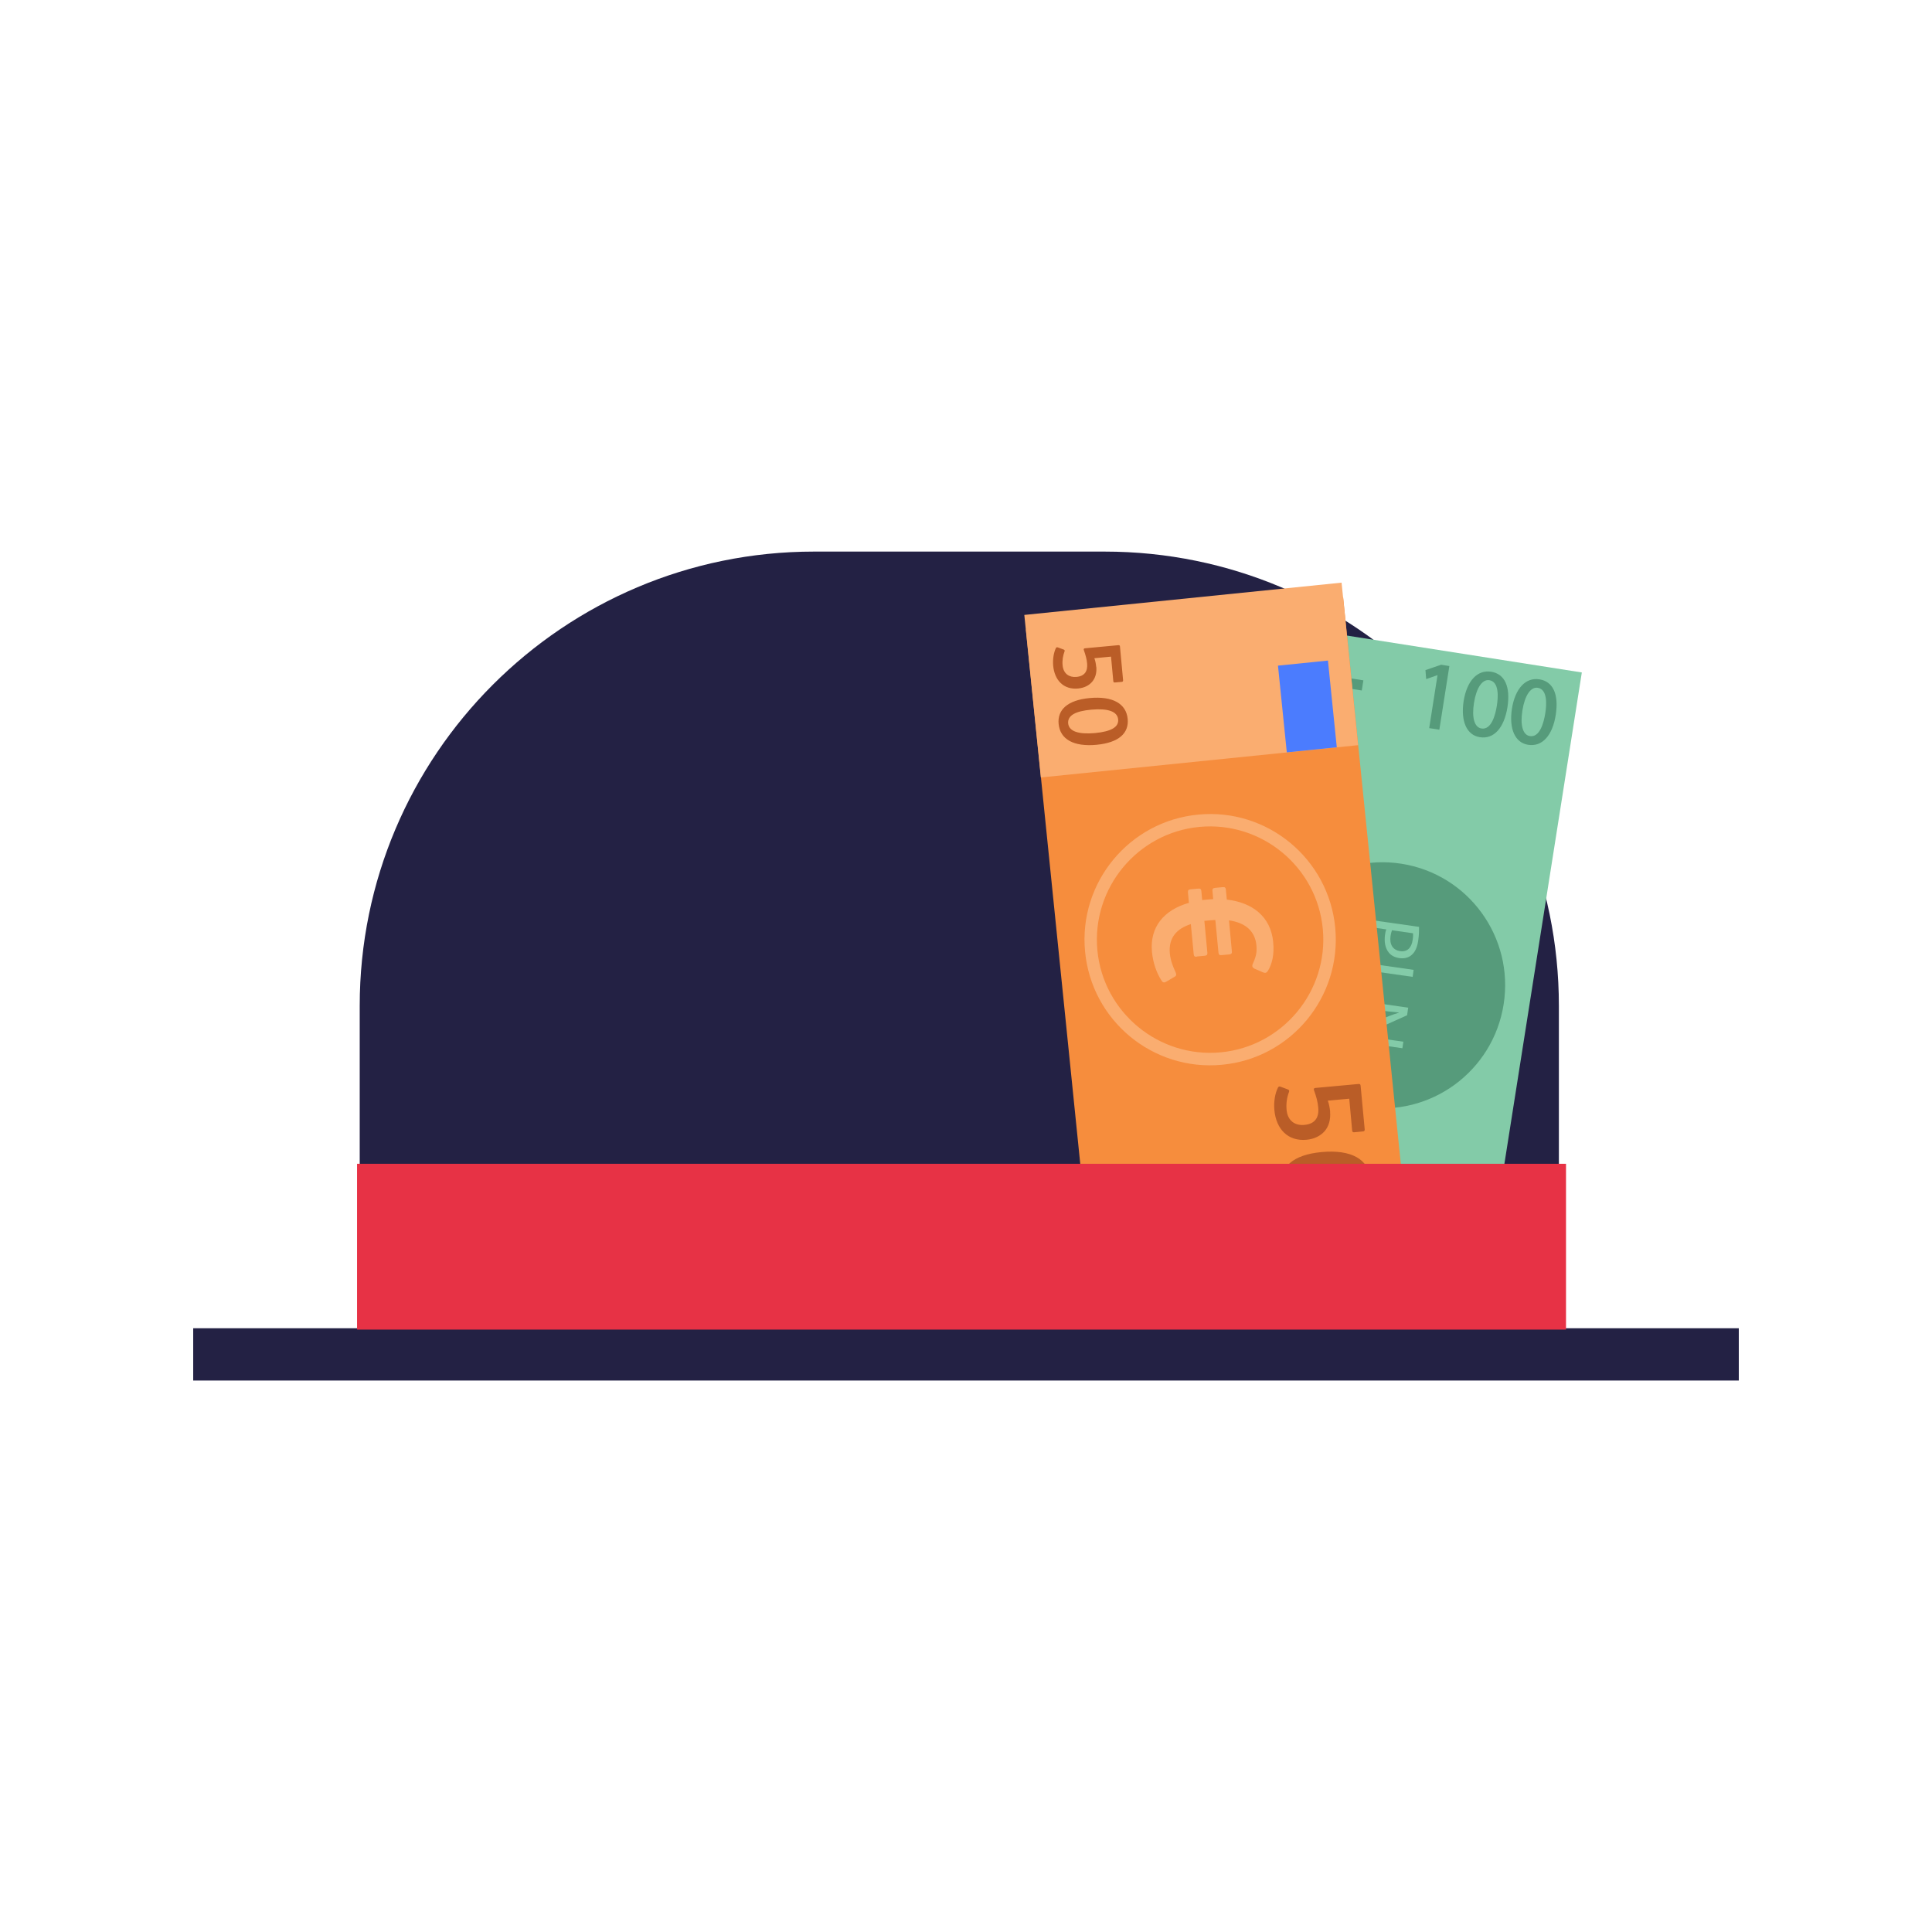
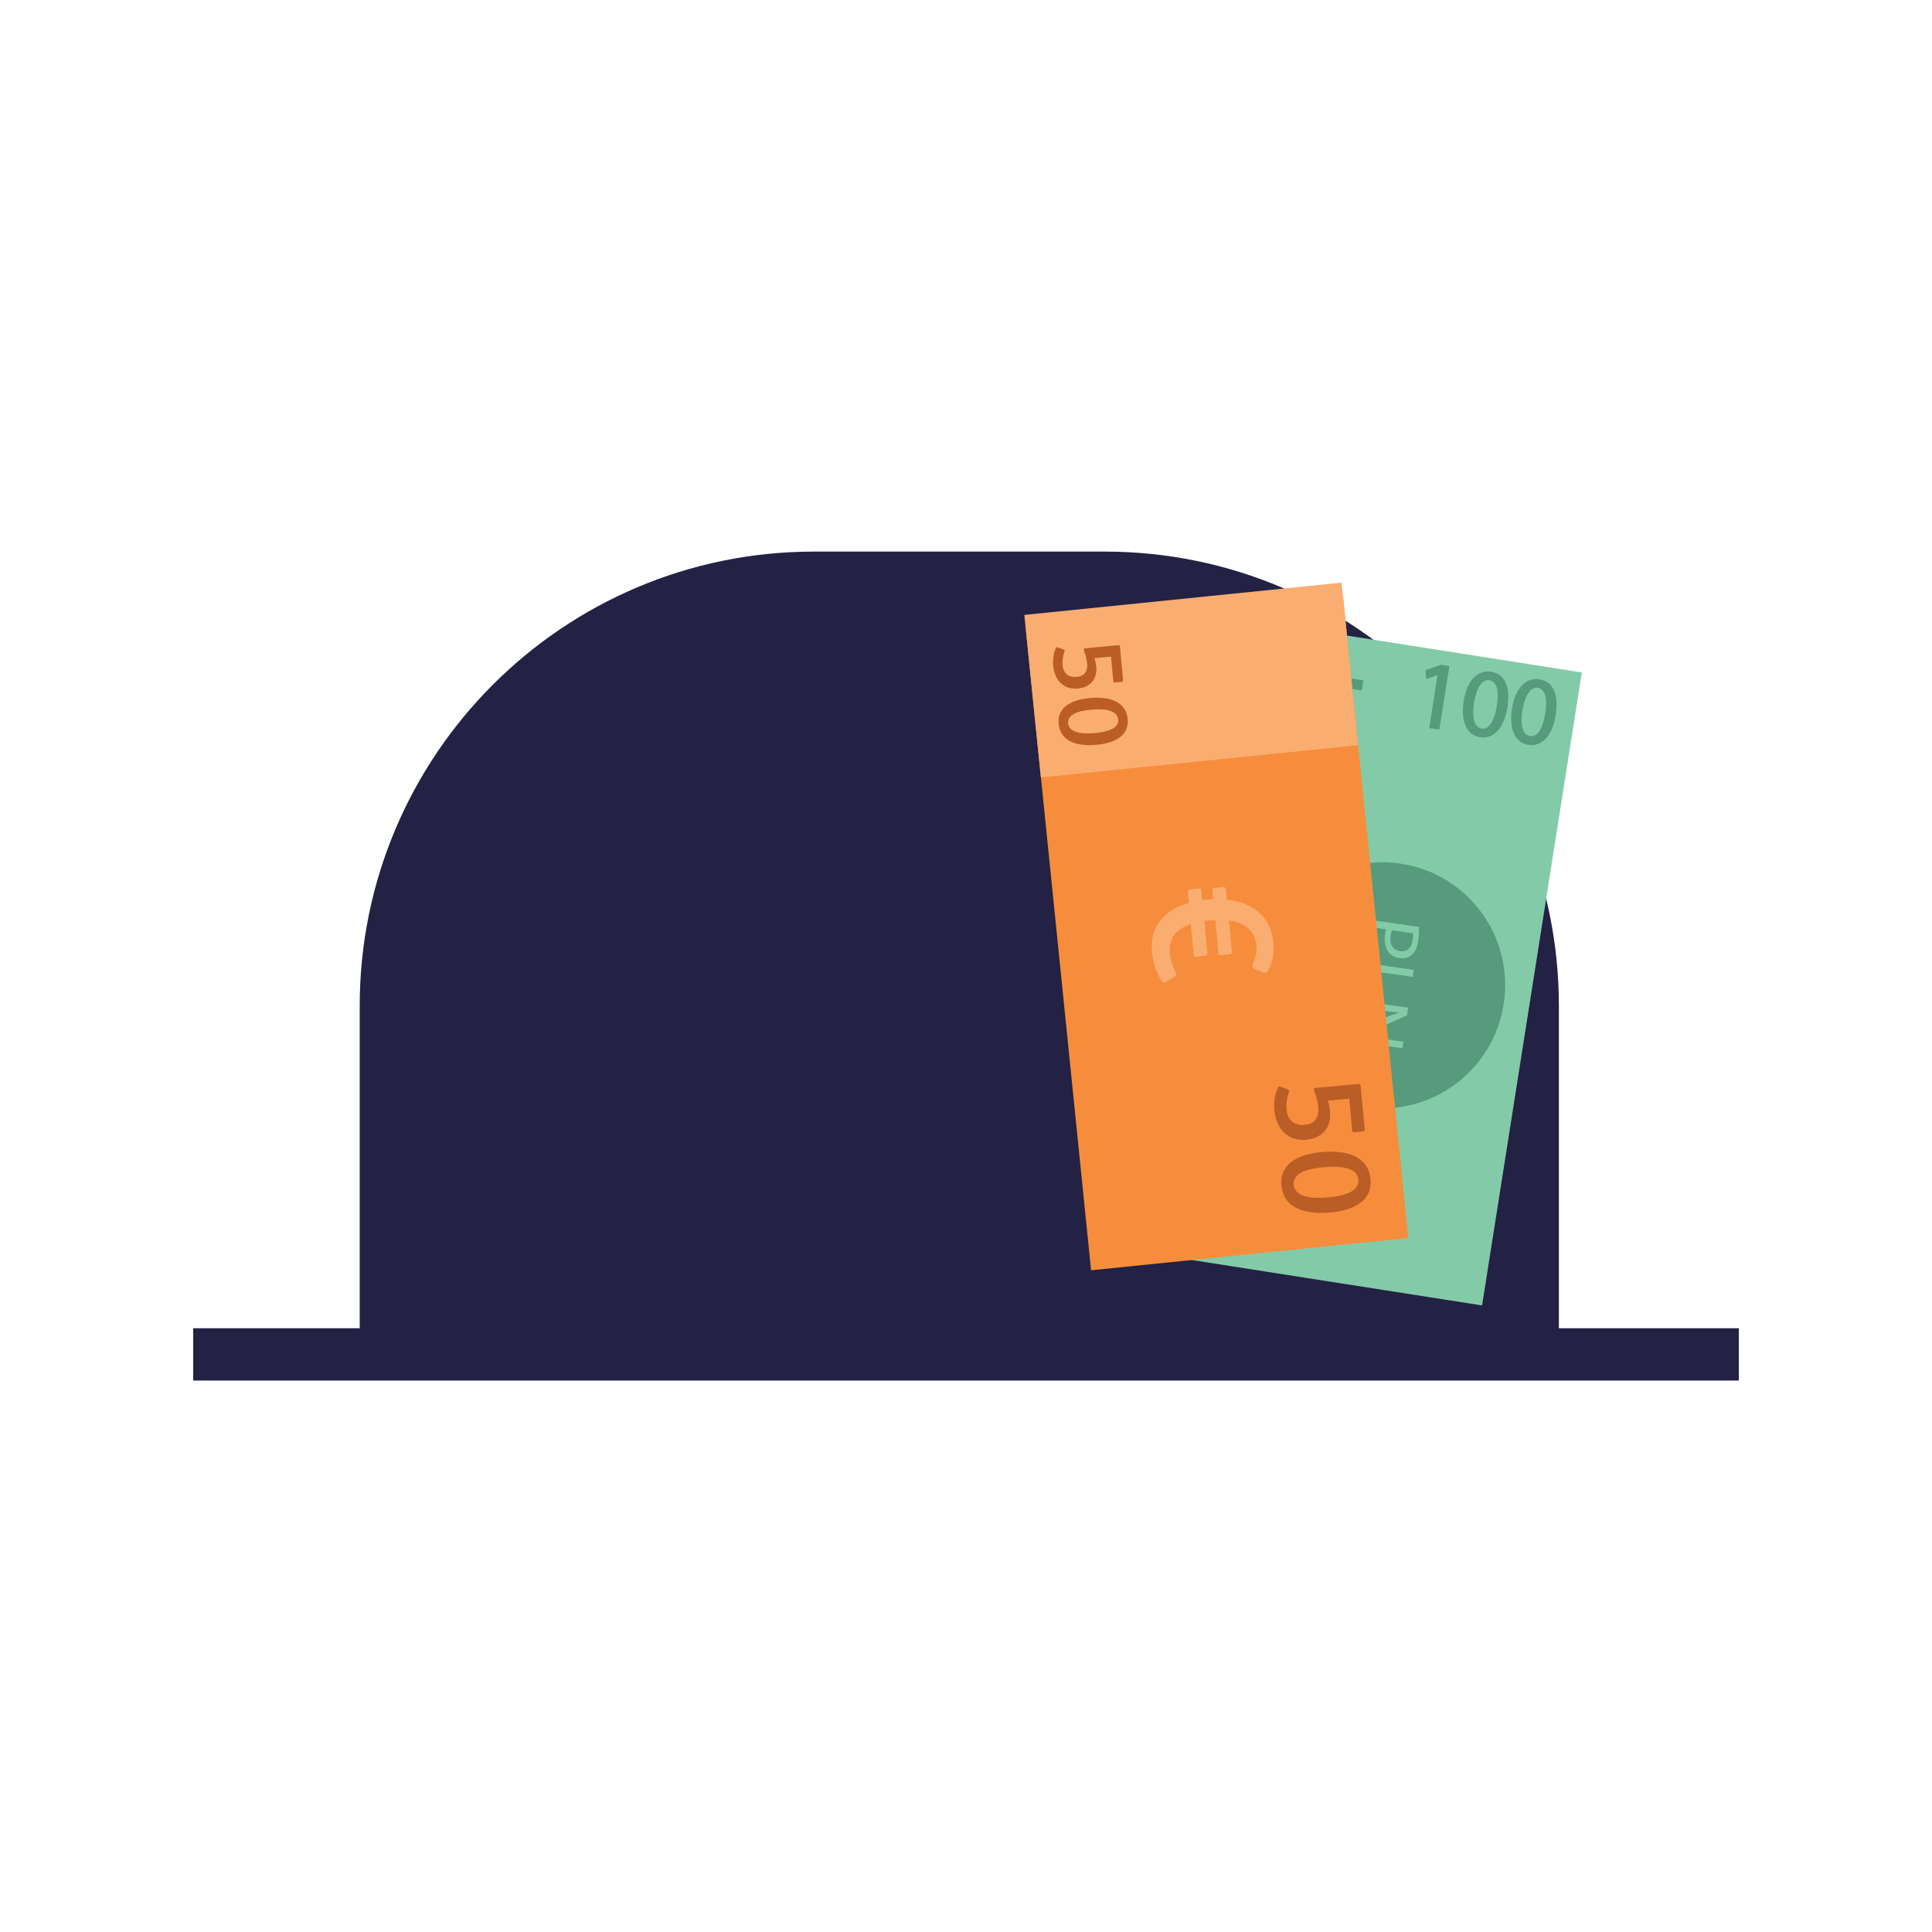
<svg xmlns="http://www.w3.org/2000/svg" id="Layer_1" data-name="Layer 1" viewBox="0 0 160 160">
  <defs>
    <style>
      .cls-1 {
        fill: #232144;
      }

      .cls-2 {
        fill: #e73245;
      }

      .cls-3 {
        fill: #569b7b;
      }

      .cls-4 {
        fill: #4b7cfe;
      }

      .cls-5 {
        fill: #83cba8;
      }

      .cls-6 {
        fill: #f68d3d;
      }

      .cls-7 {
        fill: #faad70;
      }

      .cls-8 {
        fill: #ba5d27;
      }
    </style>
  </defs>
  <g>
    <rect class="cls-1" x="16" y="110" width="128" height="4.33" />
    <path class="cls-1" d="M67.41,45.68h24.07c20.76,0,37.62,16.86,37.62,37.62v28.02H29.79v-28.02c0-20.76,16.86-37.62,37.62-37.62Z" />
    <g>
      <g>
        <g>
          <polygon class="cls-5" points="98.32 104.29 106.54 51.85 131 55.69 122.74 108.11 98.32 104.29" />
          <ellipse class="cls-3" cx="114.49" cy="81.6" rx="10.19" ry="10.16" transform="translate(16.07 182) rotate(-81.05)" />
          <path class="cls-3" d="M119.16,55.78h0l-.97.33-.05-.54,1.2-.42.58.09-.8,5.09-.67-.1.7-4.45h.01s0,0,0,0Z" />
          <path class="cls-3" d="M118.04,55.5l1.31-.45.68.11-.83,5.27-.84-.13.69-4.39-.94.33-.06-.74h0s0,0,0,0ZM119.34,55.25l-1.11.38.03.34.89-.3h.09s-.01.11-.01.11l-.67,4.36.48.07.77-4.9-.48-.07h.01s0,0,0,0Z" />
          <path class="cls-3" d="M124.75,58.55c-.27,1.72-1.06,2.59-2.19,2.41-1-.16-1.51-1.19-1.26-2.88.27-1.7,1.15-2.53,2.18-2.36s1.52,1.21,1.27,2.84ZM121.99,58.2c-.21,1.32.08,2.13.7,2.23.7.11,1.16-.66,1.36-1.95s0-2.12-.7-2.23c-.61-.1-1.16.57-1.38,1.95h.01Z" />
          <path class="cls-3" d="M121.21,58.07c.27-1.69,1.14-2.62,2.28-2.44s1.61,1.25,1.35,2.94c-.27,1.69-1.11,2.67-2.29,2.48-1.08-.17-1.59-1.31-1.34-2.98ZM124.66,58.54c.25-1.58-.19-2.58-1.2-2.74s-1.83.71-2.08,2.29c-.24,1.59.21,2.62,1.19,2.77,1.08.17,1.82-.65,2.08-2.33h0ZM121.89,58.18c.22-1.37.79-2.14,1.48-2.04s1.01.95.79,2.34c-.22,1.39-.75,2.15-1.48,2.04s-1-.99-.79-2.34ZM123.96,58.46c.12-.74.2-2-.62-2.13-.58-.09-1.07.62-1.27,1.87-.2,1.25.04,2.04.62,2.13.82.13,1.15-1.12,1.27-1.87Z" />
          <path class="cls-3" d="M128.75,59.18c-.27,1.72-1.06,2.59-2.19,2.41-.98-.15-1.51-1.19-1.26-2.88.27-1.7,1.15-2.53,2.18-2.36s1.52,1.21,1.27,2.84ZM125.98,58.83c-.21,1.32.08,2.13.7,2.23.7.11,1.17-.66,1.38-1.95s0-2.12-.7-2.23c-.61-.1-1.15.57-1.36,1.95h-.01Z" />
          <path class="cls-3" d="M125.21,58.7c.27-1.69,1.14-2.62,2.28-2.44s1.61,1.25,1.35,2.94-1.11,2.67-2.29,2.48c-1.08-.17-1.59-1.31-1.34-2.98ZM128.66,59.17c.25-1.58-.19-2.58-1.2-2.74s-1.83.71-2.08,2.29c-.24,1.59.21,2.62,1.19,2.77,1.08.17,1.82-.65,2.08-2.33h0ZM125.9,58.81c.22-1.37.78-2.15,1.48-2.04s1.01.95.79,2.34c-.22,1.39-.75,2.15-1.48,2.04s-1-.99-.79-2.34ZM127.97,59.09c.12-.74.2-2-.62-2.13-.58-.09-1.07.62-1.27,1.87s.04,2.04.62,2.13c.82.13,1.15-1.12,1.27-1.87Z" />
          <rect class="cls-3" x="107.62" y="55.92" width="5.27" height=".85" transform="translate(183.07 -43.79) rotate(98.95)" />
          <rect class="cls-3" x="109.82" y="53.73" width=".85" height="5.26" transform="translate(183.07 -43.78) rotate(98.95)" />
        </g>
        <g>
          <path class="cls-5" d="M117.52,76.77c0,.29,0,.66-.07,1.12-.08.57-.27.97-.55,1.2-.25.22-.59.31-.99.26-.41-.06-.71-.22-.91-.48-.28-.35-.38-.87-.3-1.44.02-.17.05-.33.11-.46l-1.79-.26.08-.58,4.43.63ZM115.28,77.04c-.05.12-.09.28-.12.47-.1.7.18,1.17.8,1.26.59.08.94-.29,1.03-.93.04-.25.04-.45.03-.55l-1.74-.25Z" />
          <path class="cls-5" d="M117.07,80.32l-.08.58-4-.57-.27,1.91-.49-.07.36-2.49,4.48.64Z" />
          <path class="cls-5" d="M112.14,82.81l4.48.64-.09.63-2.47,1.11c-.57.26-1.08.45-1.57.6h0c.61.05,1.15.11,1.85.21l1.88.27-.08.54-4.48-.64.08-.58,2.48-1.1c.54-.24,1.1-.47,1.62-.62v-.02c-.57-.05-1.11-.11-1.86-.22l-1.91-.27.08-.54Z" />
        </g>
      </g>
      <g>
        <rect class="cls-6" x="74.12" y="64.12" width="53.35" height="26.41" transform="translate(167.52 -30.78) rotate(84.19)" />
        <rect class="cls-7" x="91.89" y="43.11" width="13.53" height="26.41" transform="translate(144.69 -47.53) rotate(84.19)" />
-         <rect class="cls-4" x="104.67" y="56.43" width="7.22" height="4.16" transform="translate(155.52 -55.14) rotate(84.19)" />
-         <path class="cls-7" d="M89.86,78.79c-.54-5.71,3.67-10.8,9.39-11.33,5.72-.54,10.8,3.67,11.33,9.39s-3.67,10.8-9.39,11.33c-5.72.54-10.8-3.67-11.33-9.39ZM109.55,76.94c-.48-5.15-5.07-8.94-10.21-8.46s-8.94,5.07-8.46,10.21c.48,5.14,5.07,8.94,10.21,8.46,5.14-.48,8.94-5.07,8.46-10.21Z" />
        <path class="cls-7" d="M99.11,79.23c-.16.02-.23-.04-.25-.19l-.24-2.51c-1.15.37-1.86,1.11-1.74,2.43.06.6.27,1.11.47,1.54.08.18.09.29-.04.37l-.71.42c-.19.12-.31.08-.4-.07-.41-.63-.71-1.46-.8-2.39-.19-2.05.98-3.47,3.06-4.06l-.08-.88c-.01-.15.04-.22.21-.24l.65-.06c.16-.02.23.04.25.19l.07.76.38-.04c.18-.02.35-.03.53-.04l-.06-.69c-.01-.15.04-.22.21-.24l.65-.06c.16-.02.23.04.25.19l.08.84c2.1.24,3.64,1.39,3.84,3.52.1,1.04-.09,1.8-.43,2.37-.11.17-.21.21-.38.15l-.72-.31c-.17-.08-.25-.21-.17-.38.25-.57.37-.92.31-1.56-.11-1.16-.88-1.87-2.27-2.07l.24,2.58c.01.15-.04.22-.21.24l-.65.06c-.16.02-.23-.04-.25-.19l-.26-2.72c-.15,0-.31.02-.46.03l-.45.04.25,2.65c.01.15-.04.22-.21.24l-.65.06h0Z" />
        <g>
          <path class="cls-8" d="M110.15,92.05c.06.66-.1,1.22-.45,1.63-.34.38-.84.65-1.5.71-1.55.14-2.51-.89-2.66-2.44-.07-.71.06-1.41.29-1.87.05-.11.12-.12.23-.08l.59.22c.11.04.14.11.1.21-.17.45-.25.94-.2,1.49.09.93.73,1.31,1.47,1.24.9-.08,1.23-.63,1.15-1.45-.04-.47-.16-.89-.35-1.42-.04-.11,0-.18.1-.19l3.6-.33c.1,0,.15.03.16.14l.34,3.63c0,.11-.04.15-.14.16l-.74.07c-.1,0-.15-.03-.16-.14l-.24-2.64-1.78.16c.11.28.16.58.2.92Z" />
          <path class="cls-8" d="M109.44,95.41c2.48-.23,3.91.6,4.06,2.24.14,1.51-.93,2.54-3.32,2.76-2.47.23-3.91-.59-4.06-2.24-.14-1.51.95-2.54,3.32-2.76ZM110.01,99.16c1.74-.16,2.55-.65,2.48-1.46-.08-.87-1.11-1.2-2.86-1.04-1.74.16-2.56.64-2.49,1.46.08.87,1.12,1.2,2.87,1.04Z" />
        </g>
        <g>
          <path class="cls-8" d="M90.79,55.21c.05.51-.08.95-.35,1.26-.26.3-.65.5-1.16.55-1.2.11-1.95-.69-2.06-1.89-.05-.55.05-1.09.22-1.45.04-.08.09-.09.18-.06l.46.17c.09.03.11.08.08.16-.13.35-.2.73-.16,1.15.07.72.57,1.01,1.14.96.69-.06.95-.48.89-1.12-.03-.36-.13-.69-.27-1.1-.03-.08,0-.14.08-.15l2.78-.26c.08,0,.12.02.13.1l.26,2.81c0,.08-.03.12-.11.13l-.57.05c-.08,0-.12-.02-.13-.1l-.19-2.04-1.38.13c.08.22.13.45.15.71Z" />
          <path class="cls-8" d="M90.24,57.81c1.92-.18,3.03.47,3.15,1.73.11,1.17-.72,1.96-2.57,2.14-1.91.18-3.03-.46-3.15-1.73-.11-1.17.74-1.97,2.57-2.14ZM90.68,60.71c1.35-.13,1.98-.5,1.92-1.13-.06-.67-.86-.93-2.21-.81-1.35.12-1.98.49-1.93,1.13.06.67.86.93,2.22.81Z" />
        </g>
      </g>
    </g>
  </g>
-   <rect class="cls-2" x="29.57" y="96.38" width="100.12" height="13.73" />
</svg>